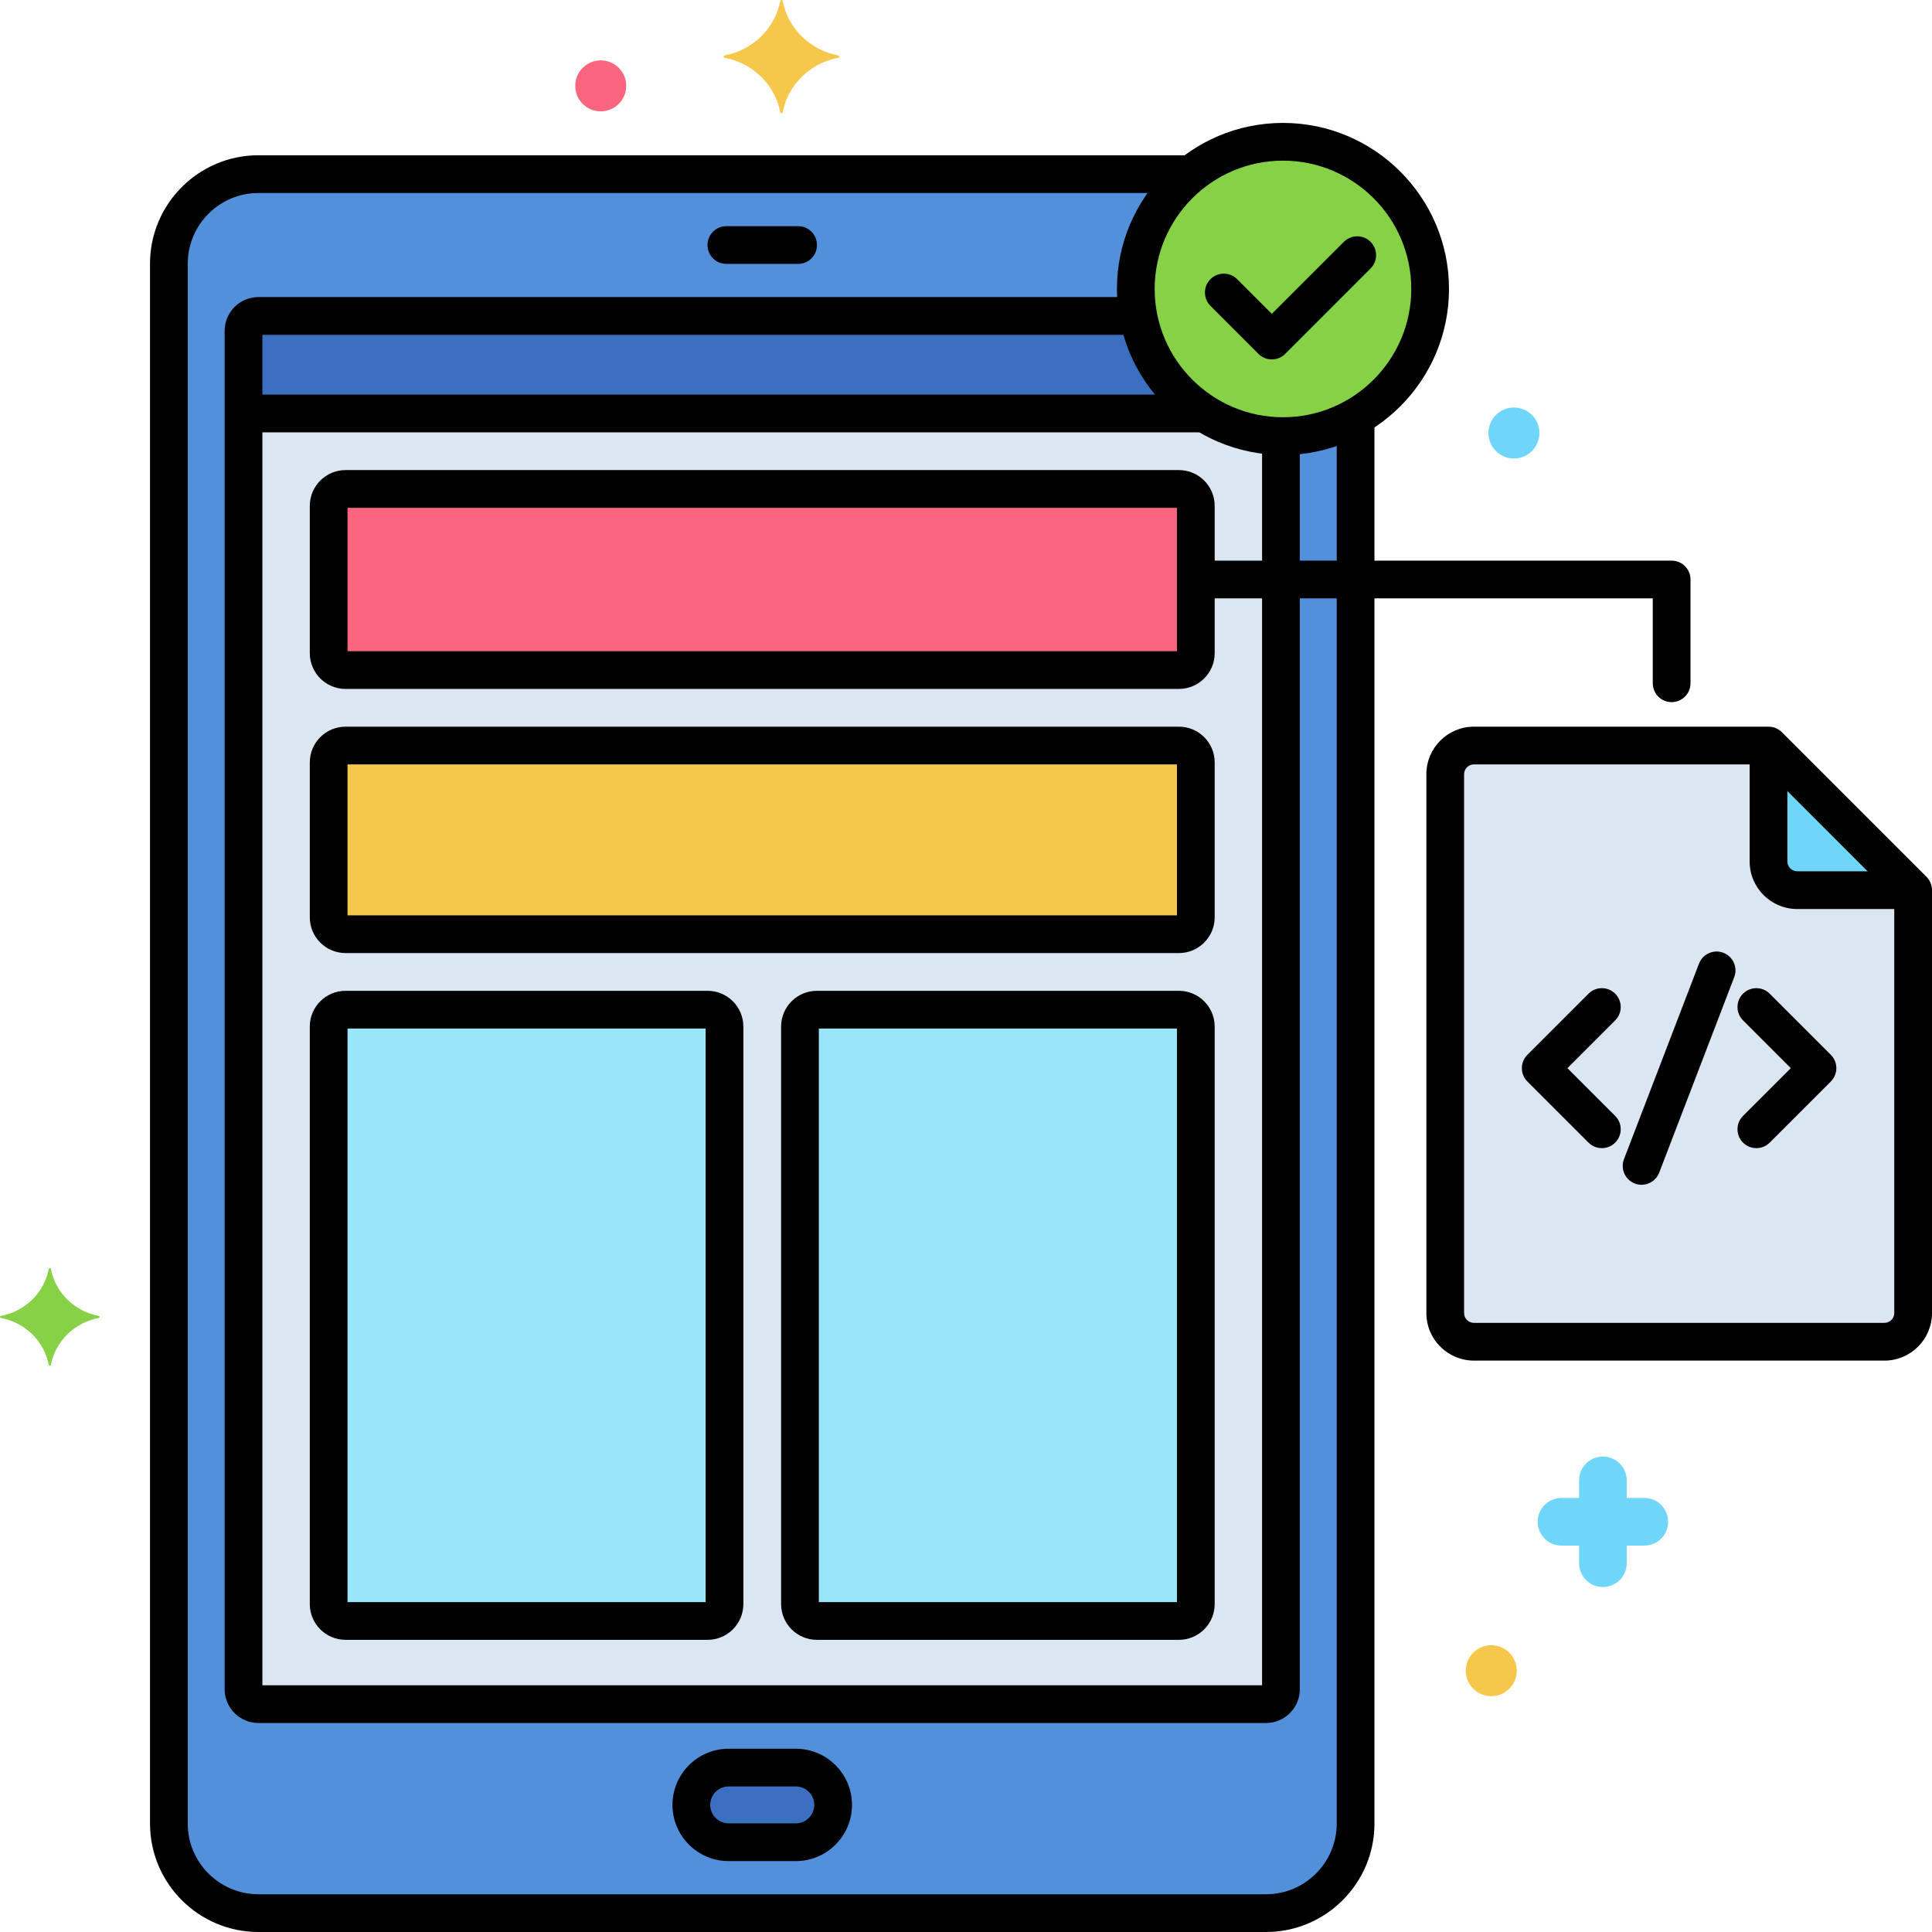
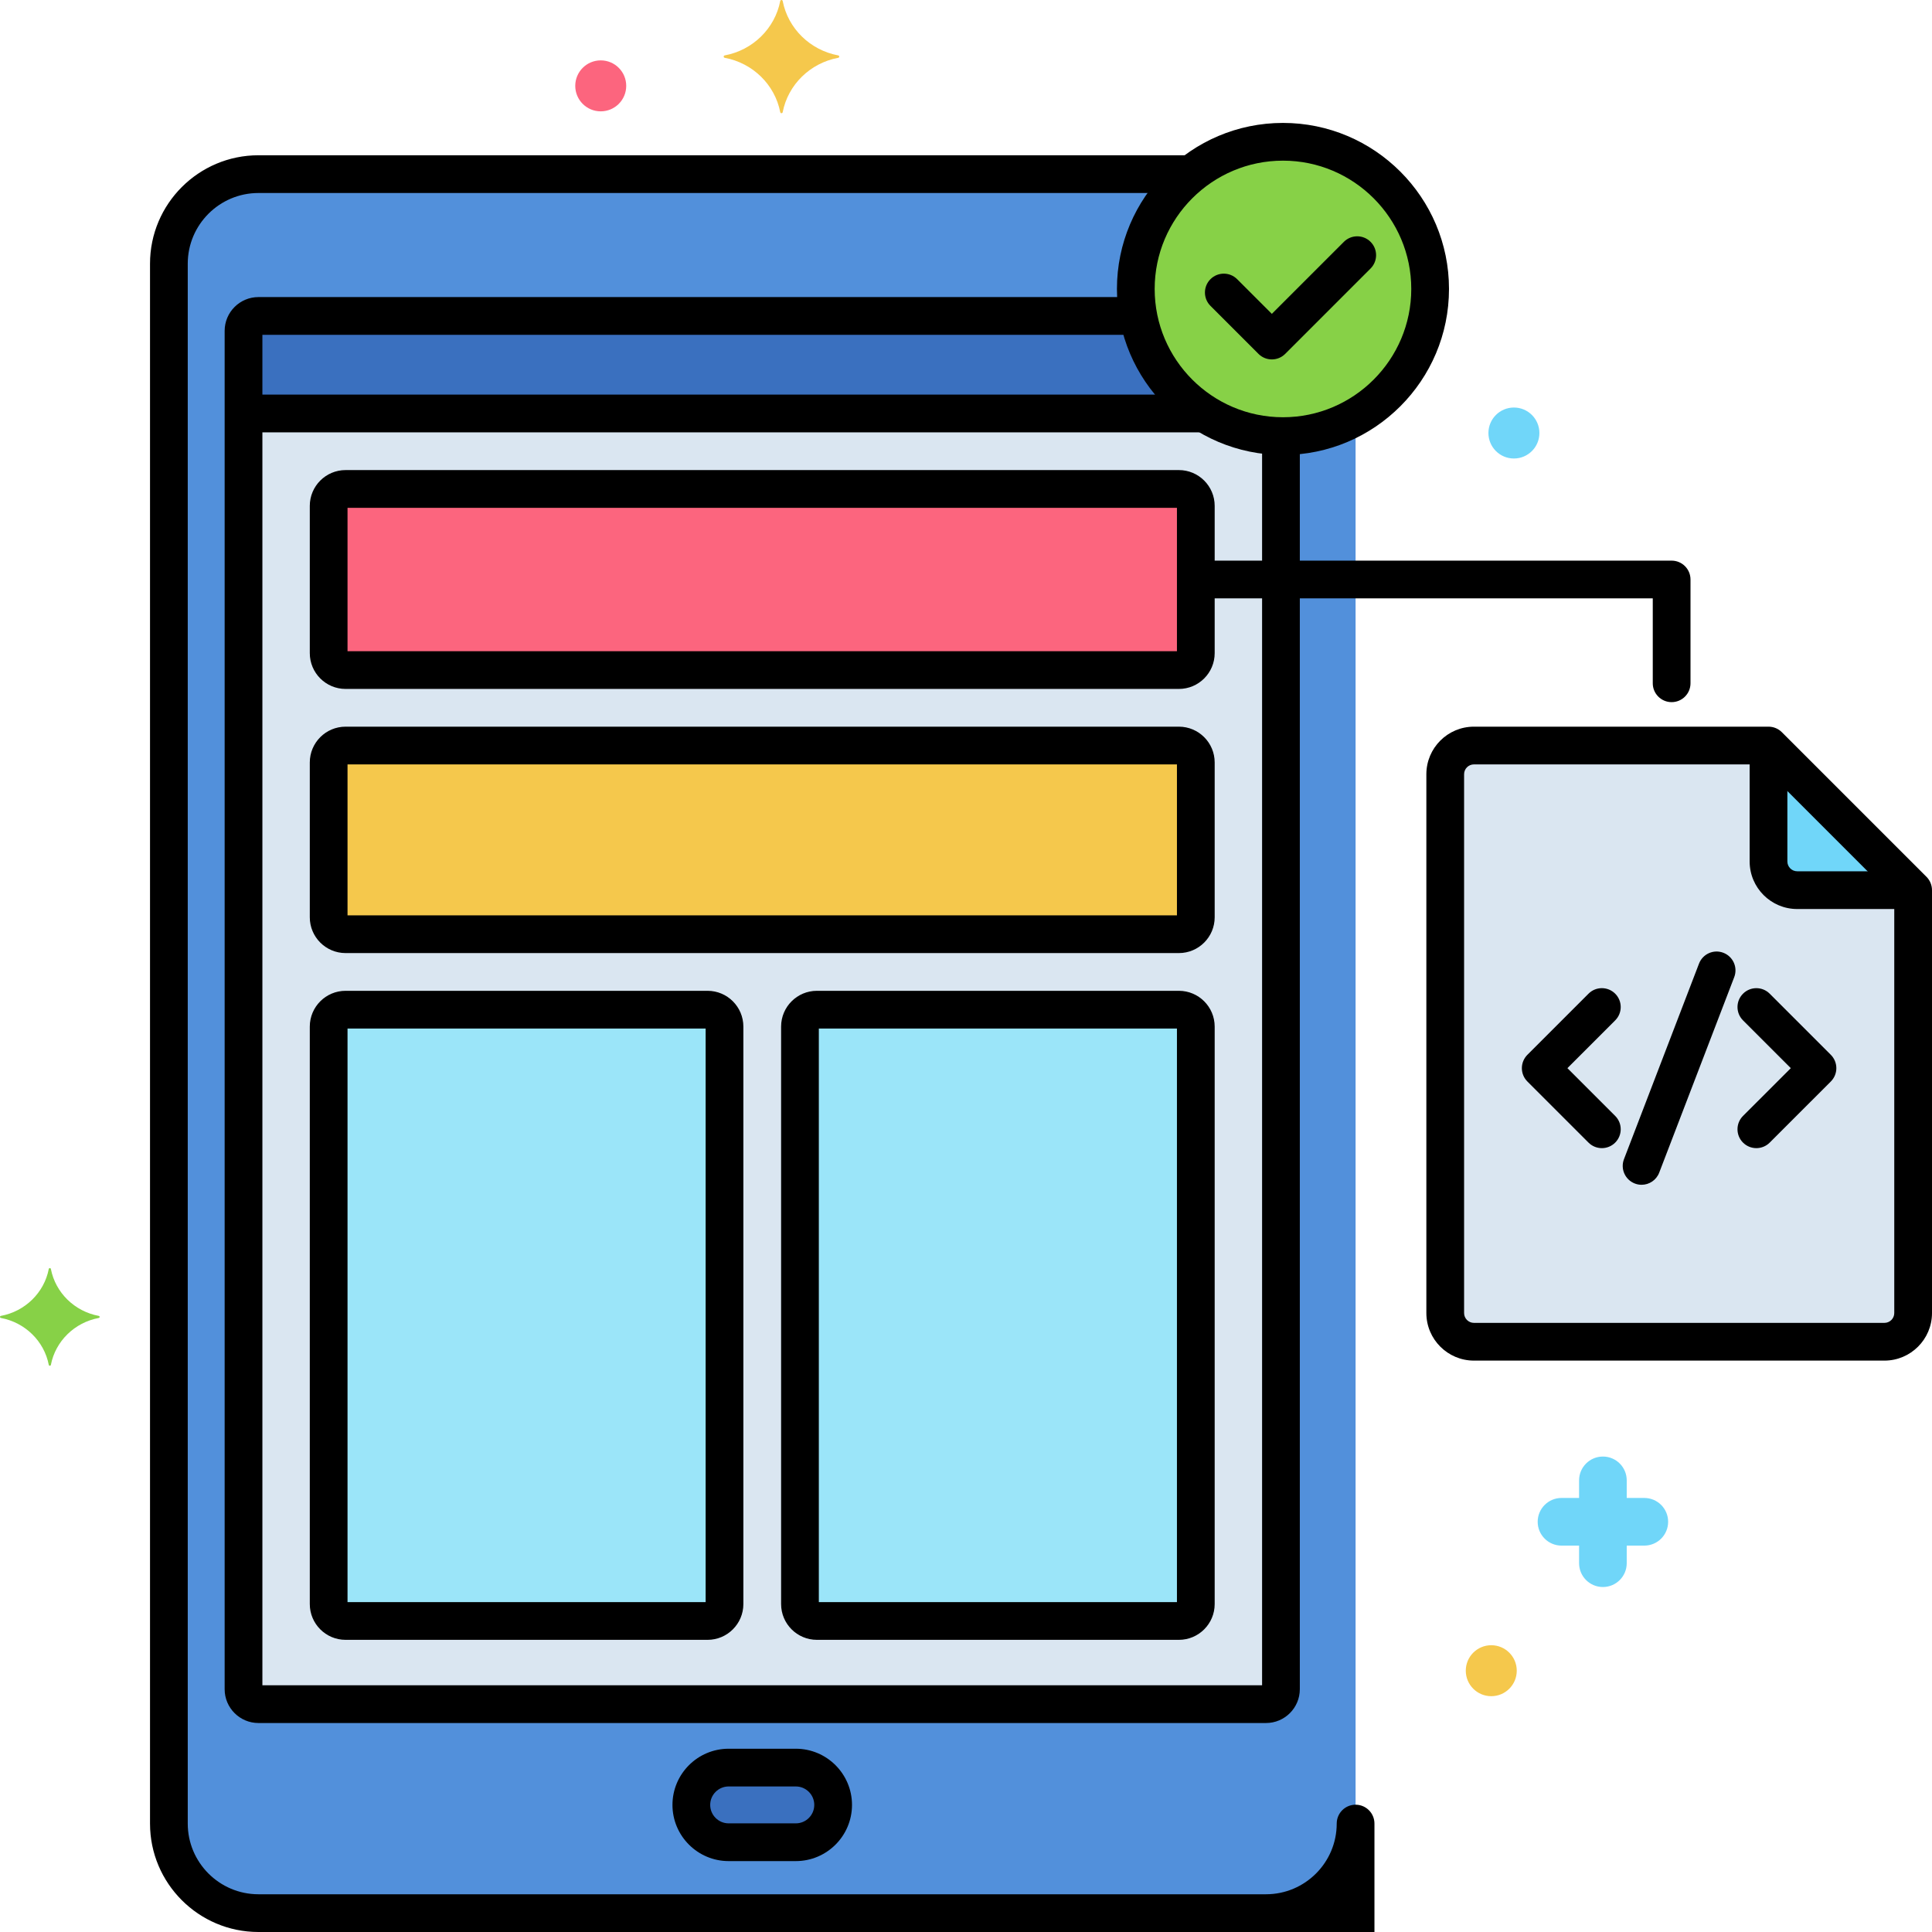
<svg xmlns="http://www.w3.org/2000/svg" enable-background="new 0 0 256 256" height="512" viewBox="0 0 256 256" width="512">
  <g id="Layer_4">
    <g>
      <g>
        <g>
          <path d="m170 57.787c-10.77 0-19.5-8.73-19.5-19.5 0-6.157 2.861-11.64 7.318-15.213h-123.572c-6.527 0-11.867 5.34-11.867 11.867v206.692c0 6.527 5.34 11.867 11.867 11.867h133.509c6.527 0 11.867-5.34 11.867-11.867 0-18.745 0-136.623 0-186.398-2.841 1.616-6.12 2.552-9.622 2.552z" fill="#5290db" />
        </g>
      </g>
      <g>
        <g>
          <circle cx="170" cy="38.287" fill="#87d147" r="19.5" />
        </g>
      </g>
      <g>
        <g>
          <path d="m150.842 41.864h-116.596c-1.072 0-1.978.906-1.978 1.978v179.99c0 1.072.906 1.978 1.978 1.978h133.509c1.072 0 1.978-.906 1.978-1.978 0-55.351 0-110.62 0-166.058-9.426-.129-17.225-6.937-18.891-15.91z" fill="#dae6f1" />
        </g>
      </g>
      <g>
        <g>
          <path d="m150.842 41.864h-116.596c-1.072 0-1.978.906-1.978 1.978v10.945h127.373c-4.52-2.844-7.788-7.481-8.799-12.923z" fill="#3a70bf" />
        </g>
      </g>
      <g>
        <g>
          <path d="m105.45 234.215h-8.9c-2.72 0-4.945 2.225-4.945 4.945s2.225 4.945 4.945 4.945h8.901c2.72 0 4.945-2.225 4.945-4.945-.001-2.719-2.226-4.945-4.946-4.945z" fill="#3a70bf" />
        </g>
      </g>
      <g>
        <g>
          <path d="m234.337 98.787h-39.035c-2.1 0-3.802 1.702-3.802 3.802v71.396c0 2.1 1.702 3.802 3.802 3.802h54.396c2.1 0 3.802-1.702 3.802-3.802v-56.035z" fill="#dae6f1" />
        </g>
      </g>
      <g>
        <g>
          <path d="m156.211 88.787h-110.422c-1.238 0-2.241-1.003-2.241-2.241v-19.518c0-1.238 1.003-2.241 2.241-2.241h110.421c1.238 0 2.241 1.003 2.241 2.241v19.518c.001 1.238-1.003 2.241-2.24 2.241z" fill="#fc657e" />
        </g>
      </g>
      <g>
        <g>
          <path d="m156.211 123.787h-110.422c-1.238 0-2.241-1.003-2.241-2.241v-20.518c0-1.238 1.003-2.241 2.241-2.241h110.421c1.238 0 2.241 1.003 2.241 2.241v20.518c.001 1.238-1.003 2.241-2.24 2.241z" fill="#f5c84c" />
        </g>
      </g>
      <g>
        <g>
          <path d="m93.759 133.787h-47.97c-1.238 0-2.241 1.003-2.241 2.241v76.518c0 1.238 1.003 2.241 2.241 2.241h47.97c1.238 0 2.241-1.003 2.241-2.241v-76.518c0-1.238-1.003-2.241-2.241-2.241z" fill="#9be5f9" />
        </g>
      </g>
      <g>
        <g>
          <path d="m106 136.028v76.518c0 1.238 1.003 2.241 2.241 2.241h47.97c1.238 0 2.241-1.003 2.241-2.241v-76.518c0-1.238-1.003-2.241-2.241-2.241h-47.97c-1.238 0-2.241 1.003-2.241 2.241z" fill="#9be5f9" />
        </g>
      </g>
      <g>
        <g>
          <path d="m238.139 117.95h15.361l-19.163-19.163v15.361c0 2.099 1.702 3.802 3.802 3.802z" fill="#70d6f9" />
        </g>
      </g>
      <g>
        <g>
          <path d="m111.064 7.34c-3.717-.692-6.646-3.562-7.353-7.203-.035-.183-.291-.183-.326 0-.707 3.641-3.636 6.511-7.353 7.203-.187.035-.187.285 0 .32 3.717.692 6.646 3.562 7.353 7.203.036.183.291.183.326 0 .707-3.641 3.636-6.511 7.353-7.203.187-.035.187-.285 0-.32z" fill="#f5c84c" />
        </g>
      </g>
      <g>
        <g>
          <path d="m13.084 174.362c-3.205-.597-5.732-3.072-6.341-6.212-.031-.158-.251-.158-.281 0-.609 3.14-3.136 5.615-6.341 6.212-.161.03-.161.246 0 .276 3.205.597 5.732 3.072 6.341 6.212.031.158.251.158.281 0 .609-3.14 3.136-5.615 6.341-6.212.161-.03.161-.246 0-.276z" fill="#87d147" />
        </g>
      </g>
      <g>
        <g>
          <path d="m217.88 198.487h-2.33v-2.33c0-1.744-1.413-3.157-3.157-3.157s-3.157 1.413-3.157 3.157v2.33h-2.329c-1.744 0-3.157 1.413-3.157 3.157s1.413 3.157 3.157 3.157h2.329v2.33c0 1.744 1.413 3.157 3.157 3.157s3.157-1.413 3.157-3.157v-2.33h2.33c1.744 0 3.157-1.413 3.157-3.157s-1.413-3.157-3.157-3.157z" fill="#70d6f9" />
        </g>
      </g>
      <g>
        <g>
          <circle cx="197.601" cy="221.377" fill="#f5c84c" r="3.377" />
        </g>
      </g>
      <g>
        <g>
          <circle cx="200.601" cy="57.377" fill="#70d6f9" r="3.377" />
        </g>
      </g>
      <g>
        <g>
          <circle cx="79.601" cy="11.377" fill="#fc657e" r="3.377" />
        </g>
      </g>
      <g>
        <g>
-           <path d="m105.753 34.969h-9.506c-1.381 0-2.5-1.119-2.5-2.5s1.119-2.5 2.5-2.5h9.506c1.381 0 2.5 1.119 2.5 2.5s-1.119 2.5-2.5 2.5z" />
-         </g>
+           </g>
      </g>
      <g>
        <g>
          <path d="m221.5 93.037c-1.381 0-2.5-1.119-2.5-2.5v-11.25h-60.5c-1.381 0-2.5-1.119-2.5-2.5s1.119-2.5 2.5-2.5h63c1.381 0 2.5 1.119 2.5 2.5v13.75c0 1.381-1.119 2.5-2.5 2.5z" />
        </g>
      </g>
      <g>
        <g>
          <path d="m212.254 152.134c-.64 0-1.279-.244-1.768-.732l-8.099-8.098c-.469-.469-.732-1.104-.732-1.768s.264-1.299.732-1.768l8.099-8.099c.977-.977 2.559-.977 3.535 0 .977.976.977 2.559 0 3.535l-6.331 6.331 6.331 6.33c.977.977.977 2.56 0 3.536-.488.489-1.127.733-1.767.733z" />
        </g>
      </g>
      <g>
        <g>
          <path d="m232.727 152.134c-.64 0-1.279-.244-1.768-.732-.977-.976-.977-2.559 0-3.536l6.331-6.33-6.331-6.331c-.977-.976-.977-2.559 0-3.535.977-.977 2.559-.977 3.535 0l8.099 8.099c.469.469.732 1.104.732 1.768s-.264 1.299-.732 1.768l-8.099 8.098c-.488.487-1.128.731-1.767.731z" />
        </g>
      </g>
      <g>
        <g>
          <path d="m217.519 156.99c-.297 0-.6-.053-.895-.167-1.289-.495-1.934-1.94-1.438-3.229l9.941-25.907c.495-1.288 1.937-1.936 3.229-1.438 1.289.495 1.934 1.94 1.438 3.229l-9.941 25.907c-.381.994-1.329 1.605-2.334 1.605z" />
        </g>
      </g>
      <g>
        <g>
          <path d="m168.525 47.625c-.64 0-1.279-.244-1.768-.732l-6.364-6.364c-.977-.977-.977-2.56 0-3.536.977-.977 2.559-.976 3.535 0l4.597 4.596 9.546-9.545c.977-.977 2.559-.977 3.535 0 .977.976.977 2.559 0 3.535l-11.313 11.313c-.488.489-1.128.733-1.768.733z" />
        </g>
      </g>
      <g>
        <g>
-           <path d="m167.754 256h-133.509c-7.922 0-14.367-6.445-14.367-14.367v-206.692c0-7.922 6.445-14.367 14.367-14.367h123.172c1.381 0 2.5 1.119 2.5 2.5s-1.119 2.5-2.5 2.5h-123.172c-5.165 0-9.367 4.202-9.367 9.367v206.692c0 5.165 4.202 9.367 9.367 9.367h133.509c5.166 0 9.368-4.202 9.368-9.367v-185.945c0-1.381 1.119-2.5 2.5-2.5s2.5 1.119 2.5 2.5v185.945c0 7.922-6.445 14.367-14.368 14.367z" />
+           <path d="m167.754 256h-133.509c-7.922 0-14.367-6.445-14.367-14.367v-206.692c0-7.922 6.445-14.367 14.367-14.367h123.172c1.381 0 2.5 1.119 2.5 2.5s-1.119 2.5-2.5 2.5h-123.172c-5.165 0-9.367 4.202-9.367 9.367v206.692c0 5.165 4.202 9.367 9.367 9.367h133.509c5.166 0 9.368-4.202 9.368-9.367c0-1.381 1.119-2.5 2.5-2.5s2.5 1.119 2.5 2.5v185.945c0 7.922-6.445 14.367-14.368 14.367z" />
        </g>
      </g>
      <g>
        <g>
          <path d="m170 60.287c-12.131 0-22-9.869-22-22s9.869-22 22-22 22 9.869 22 22-9.869 22-22 22zm0-39c-9.374 0-17 7.626-17 17s7.626 17 17 17 17-7.626 17-17-7.626-17-17-17z" />
        </g>
      </g>
      <g>
        <g>
          <path d="m167.754 228.309h-133.509c-2.469 0-4.478-2.009-4.478-4.478v-179.989c0-2.469 2.009-4.478 4.478-4.478h116.255c1.381 0 2.5 1.119 2.5 2.5s-1.119 2.5-2.5 2.5h-115.732v178.945h132.465v-165.184c0-1.381 1.119-2.5 2.5-2.5s2.5 1.119 2.5 2.5v165.707c-.001 2.468-2.009 4.477-4.479 4.477z" />
        </g>
      </g>
      <g>
        <g>
          <path d="m158.958 57.287h-125.833c-1.381 0-2.5-1.119-2.5-2.5s1.119-2.5 2.5-2.5h125.833c1.381 0 2.5 1.119 2.5 2.5s-1.119 2.5-2.5 2.5z" />
        </g>
      </g>
      <g>
        <g>
          <path d="m105.45 246.605h-8.9c-4.105 0-7.445-3.34-7.445-7.445s3.34-7.445 7.445-7.445h8.9c4.105 0 7.445 3.34 7.445 7.445s-3.339 7.445-7.445 7.445zm-8.9-9.89c-1.349 0-2.445 1.097-2.445 2.445s1.097 2.445 2.445 2.445h8.9c1.349 0 2.445-1.097 2.445-2.445s-1.097-2.445-2.445-2.445z" />
        </g>
      </g>
      <g>
        <g>
          <path d="m249.698 180.287h-54.396c-3.475 0-6.302-2.827-6.302-6.302v-71.396c0-3.475 2.827-6.302 6.302-6.302h39.035c.663 0 1.299.263 1.768.732l19.163 19.163c.469.469.732 1.104.732 1.768v56.035c0 3.474-2.827 6.302-6.302 6.302zm-54.396-79c-.718 0-1.302.584-1.302 1.302v71.396c0 .718.584 1.302 1.302 1.302h54.396c.718 0 1.302-.584 1.302-1.302v-55l-17.698-17.699h-38z" />
        </g>
      </g>
      <g>
        <g>
          <path d="m156.211 91.287h-110.422c-2.614 0-4.74-2.126-4.74-4.741v-19.518c0-2.614 2.126-4.741 4.74-4.741h110.422c2.614 0 4.74 2.127 4.74 4.741v19.518c0 2.614-2.126 4.741-4.74 4.741zm-110.162-5h109.902v-19h-109.902z" />
        </g>
      </g>
      <g>
        <g>
          <path d="m156.211 126.287h-110.422c-2.614 0-4.74-2.126-4.74-4.741v-20.518c0-2.614 2.126-4.741 4.74-4.741h110.422c2.614 0 4.74 2.127 4.74 4.741v20.518c0 2.614-2.126 4.741-4.74 4.741zm-110.162-5h109.902v-20h-109.902z" />
        </g>
      </g>
      <g>
        <g>
          <path d="m93.759 217.287h-47.97c-2.614 0-4.74-2.126-4.74-4.741v-76.518c0-2.614 2.126-4.741 4.74-4.741h47.97c2.614 0 4.741 2.127 4.741 4.741v76.518c0 2.614-2.127 4.741-4.741 4.741zm-47.71-5h47.451v-76h-47.451zm47.71-76h.01z" />
        </g>
      </g>
      <g>
        <g>
          <path d="m156.211 217.287h-47.97c-2.614 0-4.741-2.126-4.741-4.741v-76.518c0-2.614 2.127-4.741 4.741-4.741h47.97c2.614 0 4.74 2.127 4.74 4.741v76.518c0 2.614-2.126 4.741-4.74 4.741zm-47.711-5h47.451v-76h-47.451zm47.711-76h.01z" />
        </g>
      </g>
      <g>
        <g>
          <path d="m252.813 120.45h-14.674c-3.475 0-6.302-2.827-6.302-6.302v-14.757c0-1.381 1.119-2.5 2.5-2.5s2.5 1.119 2.5 2.5v14.756c0 .718.584 1.302 1.302 1.302h14.674c1.381 0 2.5 1.119 2.5 2.5s-1.12 2.501-2.5 2.501z" />
        </g>
      </g>
    </g>
  </g>
</svg>